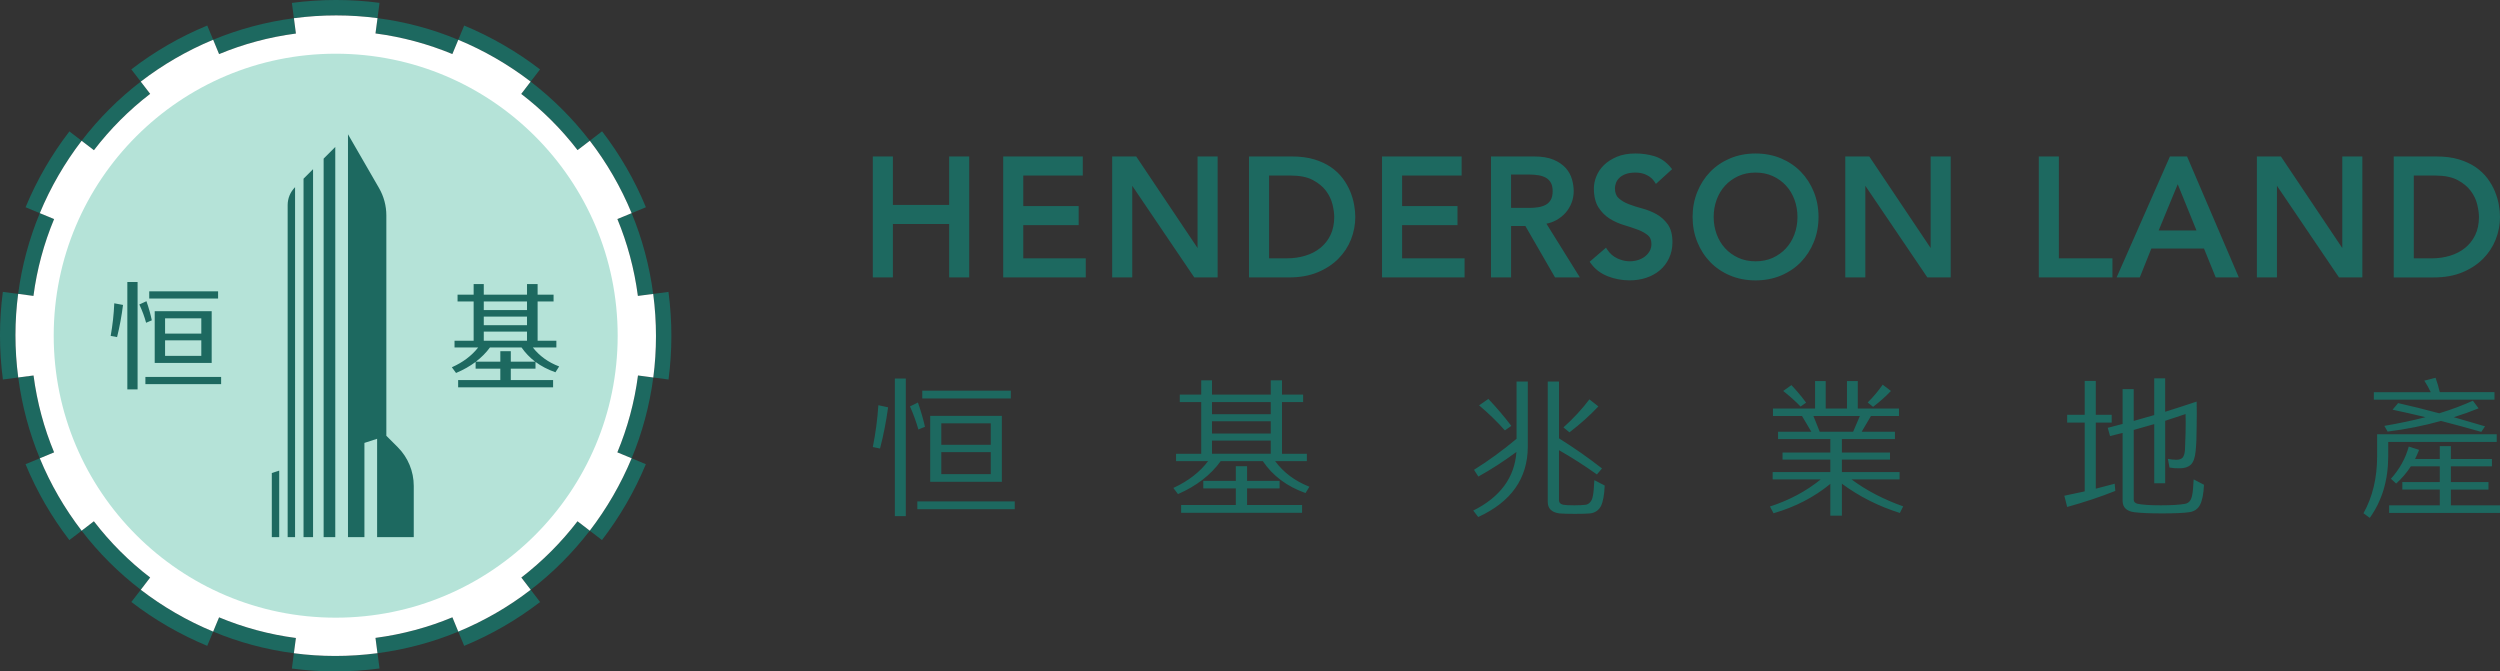
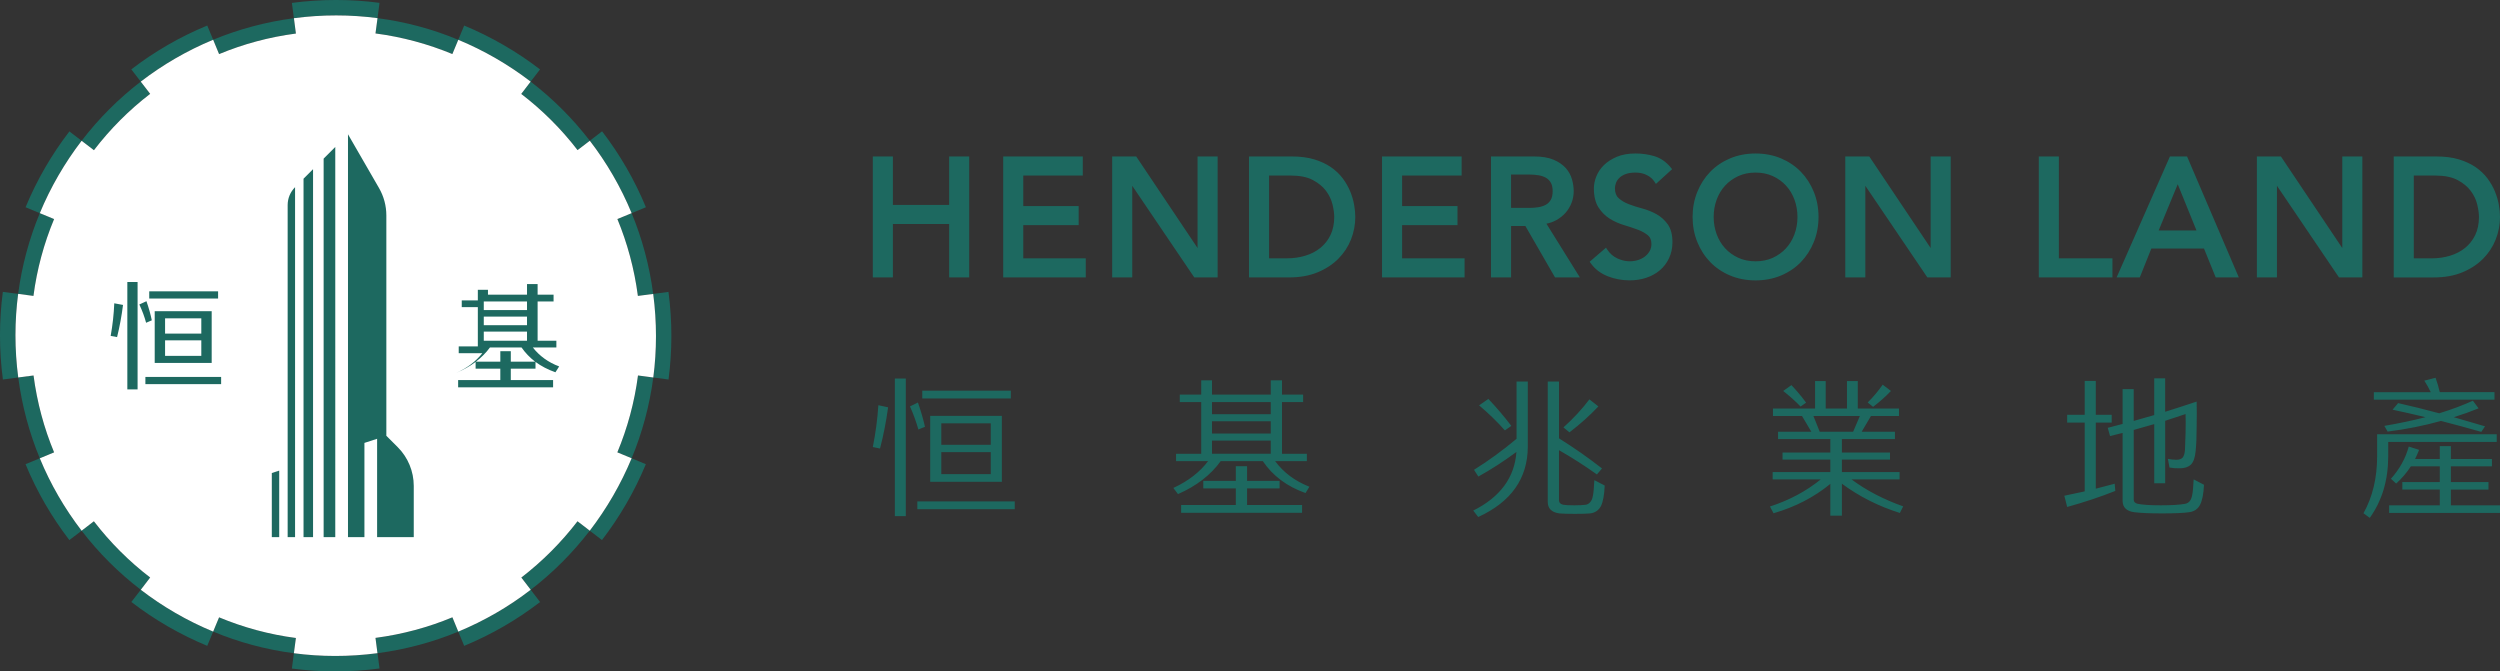
<svg xmlns="http://www.w3.org/2000/svg" id="a" data-name="Layer 1" width="300" height="80.567" viewBox="0 0 300 80.567">
  <rect x="0" y="0" width="300" height="80.567" fill="#333333" stroke="none" />
  <path d="m122.793,31.001h7.497v2.289h-9.906v-14.515h9.55v2.29h-7.141v3.665h6.647v2.29h-6.647v3.981Zm-8.896-6.41h-6.751v-5.816h-2.408v14.515h2.408v-6.41h6.751v6.41h2.408v-14.515h-2.408v5.816Zm29.811,5.172l-7.288-10.875-.076-.113h-2.883v14.515h2.408v-10.996l7.368,10.884.076.112h2.803v-14.515h-2.408v10.988Zm41.863-2.921l4.013,6.448h-2.98l-3.561-6.172h-1.715v6.172h-2.408v-14.515h5.18c.926,0,1.704.129,2.314.385.614.259,1.107.594,1.466.996.361.403.616.863.757,1.366.138.489.207.968.207,1.424,0,.478-.085.944-.254,1.386-.169.443-.414.849-.729,1.206-.316.358-.706.663-1.159.906-.346.187-.725.32-1.133.397Zm-.061-2.278c.245-.138.437-.33.586-.588.147-.257.223-.603.223-1.03s-.076-.773-.223-1.03c-.149-.258-.341-.45-.587-.587-.257-.143-.555-.243-.886-.297-.345-.057-.701-.086-1.057-.086h-2.238v4.001h2.238c.355,0,.711-.029,1.056-.086.331-.054.629-.154.887-.297Zm-17.257,2.455h6.647v-2.29h-6.647v-3.665h7.141v-2.29h-9.55v14.515h9.906v-2.289h-7.497v-3.981Zm-5.76-2.456c.094.53.142,1.024.142,1.469,0,.924-.172,1.831-.512,2.695-.341.866-.853,1.648-1.52,2.321-.667.674-1.503,1.222-2.486,1.629-.984.407-2.131.613-3.412.613h-4.824v-14.515h5.141c1.009,0,1.909.117,2.675.347.767.231,1.444.545,2.009.934.568.39,1.047.845,1.425,1.354.373.502.674,1.027.892,1.559.217.528.375,1.064.47,1.595Zm-2.385,1.469c0-.426-.071-.935-.211-1.513-.136-.564-.398-1.108-.777-1.619-.379-.507-.913-.946-1.586-1.301-.671-.355-1.564-.534-2.651-.534h-2.594v9.935h2.139c.776,0,1.519-.107,2.211-.316.684-.207,1.291-.521,1.803-.934.509-.409.918-.928,1.216-1.544.298-.615.45-1.346.45-2.174Zm38.667-.331c-.526-.293-1.105-.524-1.721-.687-.59-.156-1.139-.333-1.634-.526-.475-.185-.878-.428-1.196-.721-.29-.268-.432-.653-.432-1.177,0-.184.039-.389.115-.61.073-.214.203-.418.387-.608.184-.19.437-.349.752-.474.318-.126.729-.19,1.222-.19.51,0,.97.104,1.367.308.392.202.699.472.911.801l.163.253,1.944-1.77-.153-.187c-.558-.684-1.219-1.145-1.963-1.369-.722-.217-1.485-.327-2.27-.327-.875,0-1.637.136-2.266.406-.627.268-1.15.609-1.554,1.013-.406.406-.708.862-.898,1.355-.189.489-.284.959-.284,1.397,0,.956.186,1.731.554,2.304.362.564.819,1.02,1.356,1.355.526.327,1.106.586,1.723.769.586.174,1.139.358,1.645.548.48.181.885.407,1.204.67.284.235.422.575.422,1.04,0,.334-.075.63-.222.879-.152.258-.352.478-.594.656-.246.18-.523.317-.823.407-.865.259-1.673.146-2.442-.205-.488-.223-.895-.575-1.21-1.047l-.16-.24-1.959,1.685.137.19c.502.697,1.185,1.219,2.032,1.552.83.327,1.72.492,2.645.492.697,0,1.363-.104,1.98-.31.622-.207,1.17-.51,1.627-.898.461-.391.832-.879,1.103-1.449.273-.573.41-1.222.41-1.929,0-.894-.189-1.613-.561-2.136-.364-.51-.821-.922-1.359-1.222Zm18.885-2.672c.373.923.563,1.934.563,3.004,0,1.069-.189,2.08-.563,3.003-.373.923-.897,1.736-1.557,2.417-.662.681-1.465,1.223-2.39,1.611-.924.387-1.949.583-3.046.583s-2.122-.196-3.046-.583c-.925-.388-1.728-.93-2.389-1.611-.66-.68-1.184-1.493-1.557-2.417-.374-.923-.563-1.934-.563-3.003,0-1.07.189-2.08.563-3.004.373-.923.897-1.735,1.557-2.416.662-.681,1.465-1.224,2.389-1.611.924-.387,1.949-.583,3.046-.583s2.122.196,3.046.583c.924.388,1.728.929,2.389,1.611.66.681,1.184,1.493,1.557,2.416Zm-1.965,3.004c0-.731-.121-1.43-.361-2.078-.237-.644-.58-1.211-1.016-1.686-.437-.474-.969-.857-1.581-1.137-.61-.28-1.307-.423-2.07-.423s-1.459.142-2.069.423c-.612.28-1.144.663-1.581,1.137-.437.474-.779,1.041-1.017,1.686-.239.648-.36,1.347-.36,2.078s.121,1.43.36,2.078c.238.645.58,1.212,1.017,1.686.435.473.968.856,1.581,1.138.609.28,1.306.422,2.069.422.765,0,1.461-.142,2.07-.422.612-.282,1.145-.664,1.581-1.138.437-.475.779-1.042,1.017-1.686.239-.648.36-1.346.36-2.078Zm15.983,3.73l-7.288-10.875-.076-.113h-2.883v14.515h2.408v-10.996l7.368,10.884.076.112h2.803v-14.515h-2.408v10.988Zm15.386-10.988h-2.408v14.515h8.838v-2.289h-6.43v-12.226Zm15.383,0l6.212,14.515h-2.774l-1.404-3.462h-6.322l-1.385,3.462h-2.779l6.397-14.515h2.055Zm1.134,8.883l-2.254-5.55-2.288,5.55h4.542Zm17.493,2.106l-7.288-10.875-.076-.113h-2.883v14.515h2.408v-10.996l7.368,10.884.076.112h2.803v-14.515h-2.408v10.988Zm18.785-5.199c.094.53.142,1.024.142,1.469,0,.924-.172,1.831-.512,2.695-.341.866-.853,1.648-1.52,2.321-.667.674-1.503,1.222-2.486,1.629-.984.407-2.131.613-3.412.613h-4.824v-14.515h5.141c1.009,0,1.909.117,2.675.347.767.231,1.444.545,2.009.934.568.39,1.047.845,1.425,1.354.374.502.674,1.027.892,1.559.217.528.375,1.064.47,1.595Zm-2.385,1.469c0-.426-.071-.935-.211-1.513-.136-.564-.398-1.108-.777-1.619-.379-.507-.913-.946-1.586-1.301-.671-.355-1.564-.534-2.651-.534h-2.594v9.935h2.139c.775,0,1.519-.107,2.211-.316.684-.207,1.291-.521,1.803-.934.509-.409.918-.928,1.217-1.544.298-.615.45-1.346.45-2.174Zm-176.173,21.782h-10.628v-.935h10.628v.935Zm-10.304,3.399c-.204-.911-.486-1.882-.845-2.913l-.953.468c.419.947.755,1.87,1.007,2.769l.791-.324Zm-3.615,10.719h1.313v-16.509h-1.313v16.509Zm-2.644-8.29l.864.18c.419-1.606.743-3.255.971-4.946l-1.169-.252c-.108,1.667-.33,3.339-.665,5.017Zm14.153-3.741h1.331v7.913h-8.596v-7.913h7.266Zm0,4.352h-5.935v2.644h5.935v-2.644Zm0-3.453h-5.935v2.572h5.935v-2.572Zm-8.812,10.304h11.689v-.935h-11.689v.935Zm39.569-2.5h3.902v-.899h-3.902v-1.762h-1.349v1.762h-3.902v.899h3.902v1.996h-6.564v.935h14.513v-.935h-6.6v-1.996Zm7.482-.198l-.468.756c-2.23-.791-3.939-2.068-5.125-3.831h-5.054c-1.199,1.667-2.907,2.986-5.125,3.957l-.557-.738c1.774-.815,3.166-1.888,4.173-3.219h-3.849v-.881h3.021v-6.204h-2.572v-.899h2.572v-1.709h1.295v1.709h7.05v-1.709h1.349v1.709h2.535v.899h-2.535v6.204h2.985v.881h-3.812c1.007,1.367,2.38,2.392,4.119,3.075Zm-4.64-5.539h-7.05v1.582h7.05v-1.582Zm0-2.32h-7.05v1.475h7.05v-1.475Zm0-2.302h-7.05v1.456h7.05v-1.456Zm39.317.522l-1.079-.845c-.887,1.175-1.924,2.296-3.111,3.363l.719.594c1.283-.983,2.44-2.02,3.471-3.111Zm-11.222,2.877l.773-.54c-.827-1.091-1.744-2.17-2.751-3.237l-1.115.773c1.127.947,2.158,1.948,3.093,3.003Zm10.557,7.877c-.06.324-.162.564-.306.719-.143.18-.318.287-.521.324-.324.047-.798.072-1.421.072-.612,0-1.056-.025-1.331-.072-.324-.084-.485-.258-.485-.522v-6.024c1.594.911,3.111,1.882,4.55,2.913l.612-.719c-1.607-1.259-3.327-2.464-5.162-3.615v-6.816h-1.349v14.441c0,.791.461,1.253,1.385,1.385.42.035,1.043.054,1.87.054.839,0,1.451-.018,1.835-.054.587-.072,1.019-.366,1.295-.882.252-.515.401-1.337.45-2.463l-1.241-.647c-.048.947-.108,1.582-.18,1.906Zm-9.154-6.87c-1.654,1.391-3.357,2.632-5.107,3.723l.522.809c1.498-.828,3.021-1.811,4.567-2.95-.215,3.069-1.942,5.413-5.179,7.032l.594.773c3.956-1.81,5.941-4.628,5.952-8.452v-7.805h-1.349v6.87Zm34.746-4.334c-.527-.72-1.115-1.421-1.762-2.105l-.99.701c.755.588,1.451,1.211,2.086,1.87l.666-.467Zm5.444,9.207c1.774,1.319,3.842,2.398,6.204,3.237l-.396.791c-2.53-.791-4.85-1.96-6.959-3.507v3.83h-1.385v-3.812c-1.942,1.595-4.214,2.769-6.816,3.525l-.431-.809c2.326-.756,4.358-1.84,6.096-3.255h-5.772v-.881h6.923v-1.493h-5.736v-.845h5.736v-1.618h-6.276v-.882h3.993l-1.115-1.888h-3.489v-.899h5.054v-3.291h1.277v3.291h2.554v-3.291h1.295v3.291h4.945v.899h-3.363l-1.115,1.888h3.992v.882h-6.366v1.618h5.773v.845h-5.773v1.493h6.923v.881h-5.772Zm.198-5.719l.809-1.888h-5.575l.755,1.888h4.011Zm4.537-4.892l-.989-.755c-.516.744-1.115,1.456-1.798,2.14l.647.521c.803-.612,1.517-1.247,2.14-1.907Zm24.583,11.726v-7.931h1.907v-.935h-1.907v-4.065h-1.331v4.065h-2.104v.935h2.104v8.255c-.803.179-1.619.353-2.446.521l.342,1.349c2.038-.564,3.962-1.205,5.773-1.924l-.072-.864c-.744.204-1.499.402-2.266.594Zm11.744-1.115c-.048.947-.108,1.576-.18,1.889-.059.323-.162.57-.306.737-.144.168-.324.27-.54.306-.659.119-1.63.179-2.913.179s-2.206-.06-2.77-.179c-.323-.072-.485-.24-.485-.504v-8.362c.851-.24,1.672-.474,2.463-.701v7.103h1.313v-7.499c.851-.276,1.666-.546,2.446-.81.023.6.023,1.373,0,2.32-.025.936-.048,1.607-.072,2.015-.036.408-.126.702-.27.881-.156.18-.408.27-.755.27-.324,0-.666-.037-1.025-.108l.198,1.042c.395.072.809.102,1.24.09.576,0,1.019-.15,1.331-.45.299-.3.485-.822.557-1.565.084-.755.126-1.732.126-2.932.024-1.199.024-2.218,0-3.057-1.259.42-2.518.827-3.777,1.222v-4.01h-1.313v4.406c-.815.24-1.636.475-2.463.702v-3.812h-1.331v4.173c-.6.156-1.193.312-1.78.468l.27.989c.515-.132,1.019-.257,1.51-.378v8.146c0,.779.461,1.235,1.385,1.367.755.096,1.876.144,3.362.144,1.499,0,2.583-.048,3.256-.144.587-.085,1.013-.372,1.277-.864.276-.515.438-1.324.485-2.428l-1.241-.647Zm36.098-10.467h-6.564c-.132-.575-.3-1.151-.504-1.726l-1.349.342c.287.456.545.917.773,1.385h-6.834v.899h14.477v-.899Zm.269,5.053h-14.351v2.643c0,2.602-.546,4.88-1.637,6.834l.756.557c1.475-2.074,2.212-4.537,2.212-7.391v-1.726h13.02v-.917Zm-13.092-.323c2.218-.276,4.352-.702,6.403-1.277,1.594.408,3.207.845,4.837,1.313l.449-.666c-1.295-.383-2.547-.749-3.758-1.097,1.019-.311,2.014-.665,2.985-1.061l-.683-.917c-1.235.564-2.584,1.067-4.046,1.511-1.726-.468-3.369-.875-4.927-1.223l-.666.791c1.306.276,2.626.575,3.956.899-1.546.396-3.195.744-4.946,1.043l.396.684Zm7.589,8.848v-1.889h4.514v-.899h-4.514v-1.888h4.927v-.882h-4.927v-1.547h-1.331v1.547h-2.967c.18-.347.342-.713.485-1.097l-1.24-.395c-.384,1.414-1.097,2.703-2.14,3.866l.629.576c.684-.623,1.271-1.312,1.763-2.068h3.471v1.888h-4.496v.899h4.496v1.889h-6.079v.917h13.308v-.917h-5.898Z" fill="#1d6960" />
  <g>
    <g>
      <path d="m45.541,80.219c-3.575.472-7.105.455-10.515.006l.239-1.836c3.257.432,6.622.443,10.032-.006h.006l.239,1.836ZM2.178,35.264l-1.836-.239c-.449,3.41-.466,6.94.006,10.515l1.842-.244c-.449-3.41-.438-6.775-.011-10.032Zm38.105,5.019v.006h.006v-.006h-.006Zm35.513-14.704l-1.711.705c1.194,2.887,2.035,5.979,2.461,9.225l1.836-.239c-.449-3.41-1.33-6.656-2.586-9.691Zm-21.508,48.501h-.006c-2.887,1.199-5.979,2.041-9.225,2.467l.239,1.836h.006c3.41-.449,6.656-1.33,9.691-2.586l-.705-1.716ZM4.026,45.058l-1.836.239v.006c.449,3.41,1.33,6.656,2.586,9.691l1.716-.711c-1.199-2.888-2.041-5.979-2.467-9.225ZM35.27,2.184c-3.41.449-6.656,1.33-9.691,2.586l.711,1.722c2.887-1.199,5.974-2.041,9.219-2.467l-.239-1.842Zm5.013,38.099v.006h.006v-.006h-.006Zm0,0v.006h.006v-.006h-.006Zm0,0v.006h.006v-.006h-.006Zm23.401,30.488c-2.632,2.029-5.548,3.723-8.691,5.025l.711,1.705c3.291-1.358,6.343-3.137,9.106-5.258l-1.125-1.472ZM24.869,3.065c-3.297,1.359-6.349,3.138-9.111,5.258l1.131,1.472c2.632-2.023,5.548-3.723,8.691-5.025l-.711-1.705Zm47.381,12.692l-1.472,1.131c2.023,2.632,3.723,5.548,5.019,8.691l1.711-.711c-1.359-3.297-3.138-6.349-5.258-9.111ZM4.776,54.993l-1.711.711c1.359,3.291,3.138,6.343,5.258,9.106l1.472-1.125c-2.023-2.637-3.723-5.547-5.019-8.691Zm64.524,7.56c-1.938,2.524-4.2,4.797-6.741,6.752l1.125,1.466c2.671-2.046,5.047-4.439,7.088-7.088l-1.472-1.131ZM16.888,9.795c-2.671,2.052-5.053,4.445-7.093,7.099l1.478,1.131c1.933-2.529,4.206-4.809,6.747-6.764l-1.131-1.466Zm46.79,0l-1.131,1.478c2.529,1.932,4.803,4.2,6.758,6.741l1.472-1.125c-2.052-2.671-4.445-5.053-7.099-7.093ZM11.267,62.553l-1.472,1.131c2.052,2.671,4.445,5.053,7.099,7.088l1.125-1.472c-2.529-1.938-4.797-4.206-6.753-6.747Zm64.529-7.56c-1.296,3.115-2.99,6.036-5.025,8.691l1.466,1.12c2.137-2.78,3.91-5.837,5.263-9.1l-1.705-.711ZM8.328,15.769c-2.137,2.78-3.91,5.837-5.258,9.1l1.705.711c1.29-3.109,2.984-6.031,5.019-8.685l-1.466-1.125ZM55.704,3.065l-.711,1.711c3.109,1.29,6.031,2.984,8.685,5.019l1.125-1.466c-2.78-2.137-5.843-3.91-9.1-5.263ZM16.894,70.772l-1.131,1.466c2.779,2.137,5.843,3.91,9.106,5.263l.711-1.711c-3.109-1.29-6.031-2.978-8.685-5.019Zm59.664-25.714c-.421,3.211-1.262,6.303-2.478,9.225l1.716.711c1.273-3.064,2.154-6.321,2.598-9.691l-1.836-.244ZM4.776,25.579c-1.273,3.064-2.154,6.315-2.598,9.685l1.836.244c.421-3.206,1.262-6.303,2.478-9.219l-1.716-.711ZM45.302,2.178l-.244,1.836c3.206.421,6.304,1.262,9.225,2.473l.711-1.711c-3.069-1.279-6.321-2.16-9.691-2.598Zm-19.013,71.901l-.711,1.711c3.064,1.279,6.315,2.16,9.685,2.598l.244-1.83c-3.206-.42-6.303-1.262-9.219-2.478Zm53.929-39.054l-1.836.244c.449,3.41.438,6.775.011,10.032l1.83.239c.449-3.41.466-6.94-.006-10.515ZM35.026.348l.244,1.836c3.41-.449,6.775-.438,10.032-.006l.239-1.836c-3.41-.449-6.94-.466-10.515.006Z" fill="#1d6960" />
      <path d="m78.383,35.27l-1.836.239c-.426-3.245-1.268-6.338-2.461-9.225l1.711-.705c-1.296-3.143-2.995-6.059-5.019-8.691l-1.472,1.125c-1.955-2.541-4.229-4.809-6.758-6.741l1.131-1.478c-2.654-2.035-5.576-3.729-8.685-5.019l-.711,1.711c-2.921-1.211-6.019-2.052-9.225-2.473l.244-1.836c-3.257-.432-6.622-.443-10.032.006l.239,1.842c-3.245.426-6.332,1.268-9.219,2.467l-.711-1.722c-3.143,1.302-6.059,3.001-8.691,5.025l1.131,1.466c-2.541,1.955-4.814,4.234-6.747,6.764l-1.478-1.131c-2.035,2.654-3.729,5.576-5.019,8.685l1.716.711c-1.216,2.916-2.058,6.014-2.478,9.219l-1.836-.244c-.426,3.257-.438,6.622.011,10.032l1.836-.239c.426,3.245,1.268,6.338,2.467,9.225l-1.716.711c1.296,3.143,2.995,6.053,5.019,8.691l1.472-1.131c1.955,2.541,4.223,4.809,6.753,6.747l-1.125,1.472c2.654,2.041,5.576,3.729,8.685,5.019l.711-1.711c2.916,1.216,6.014,2.058,9.219,2.478l-.244,1.83c3.257.432,6.622.443,10.032-.006l-.239-1.836c3.245-.426,6.338-1.267,9.225-2.467h.006l.705,1.716c3.143-1.302,6.059-2.995,8.691-5.025l-1.125-1.466c2.541-1.955,4.803-4.229,6.741-6.752l1.472,1.131c2.035-2.654,3.729-5.576,5.025-8.691l-1.716-.711c1.216-2.922,2.058-6.014,2.478-9.225l1.836.244c.426-3.257.438-6.622-.011-10.032Zm-38.094,5.019h-.006v-.006h.006v.006Z" fill="#fff" />
    </g>
-     <circle cx="40.283" cy="40.283" r="33.838" fill="#b5e3d8" />
-     <path d="m13.714,36.396l1.048.196c-.168,1.333-.405,2.619-.713,3.859l-.769-.14c.233-1.295.378-2.6.433-3.915Zm1.566,10.332v-12.891h1.23v12.891h-1.23Zm1.44-10.192l.853-.391c.28.802.494,1.566.643,2.293l-.685.294c-.186-.708-.457-1.44-.811-2.195Zm.727,8.696h9.088v.867h-9.088v-.867Zm.461-10.276h8.263v.867h-8.263v-.867Zm7.494,2.39v6.208h-6.837v-6.208h6.837Zm-5.593,2.685h4.348v-1.832h-4.348v1.832Zm4.348.811h-4.348v1.86h4.348v-1.86Zm33.897-5.48h5.187v-1.273h1.272v1.273h1.915v.811h-1.915v4.712h2.251v.811h-2.825c.802,1.025,1.855,1.785,3.16,2.278l-.448.699c-.904-.317-1.701-.732-2.391-1.244v.811h-2.965v1.371h5.076v.867h-11.395v-.867h5.061v-1.371h-2.964v-.811c-.681.513-1.464.956-2.349,1.328l-.503-.685c1.323-.587,2.377-1.379,3.16-2.376h-2.838v-.811h2.293v-4.712h-1.93v-.811h1.93v-1.273h1.216v1.273Zm3.243,6.781v1.258h2.922c-.634-.485-1.179-1.053-1.636-1.706h-3.789c-.466.634-1.03,1.202-1.691,1.706h2.936v-1.258h1.258Zm1.944-5.97h-5.187v1.035h5.187v-1.035Zm0,1.818h-5.187v1.035h5.187v-1.035Zm0,1.804h-5.187v1.091h5.187v-1.091Zm-21.483,24.66V16.113l3.723,6.45c.577,1,.881,2.134.881,3.289v26.442l1.362,1.362c1.234,1.234,1.927,2.907,1.927,4.652v6.145h-4.398v-11.799l-1.522.494v11.305h-1.972Zm-1.525,0V17.638l-1.397,1.397v45.418h1.397Zm-4.825,0V22.461c-.569.569-.889,1.341-.889,2.146v39.847h.889Zm2.158,0V20.302l-1.142,1.142v43.009h1.142Zm-4.061,0v-7.981l-.889.287v7.694h.889Z" fill="#1d6960" />
+     <path d="m13.714,36.396l1.048.196c-.168,1.333-.405,2.619-.713,3.859l-.769-.14c.233-1.295.378-2.6.433-3.915Zm1.566,10.332v-12.891h1.23v12.891h-1.23Zm1.44-10.192l.853-.391c.28.802.494,1.566.643,2.293l-.685.294c-.186-.708-.457-1.44-.811-2.195Zm.727,8.696h9.088v.867h-9.088v-.867Zm.461-10.276h8.263v.867h-8.263v-.867Zm7.494,2.39v6.208h-6.837v-6.208h6.837Zm-5.593,2.685h4.348v-1.832h-4.348v1.832Zm4.348.811h-4.348v1.86h4.348v-1.86Zm33.897-5.48h5.187v-1.273h1.272v1.273h1.915v.811h-1.915v4.712h2.251v.811h-2.825c.802,1.025,1.855,1.785,3.16,2.278l-.448.699c-.904-.317-1.701-.732-2.391-1.244v.811h-2.965v1.371h5.076v.867h-11.395v-.867h5.061v-1.371h-2.964v-.811c-.681.513-1.464.956-2.349,1.328c1.323-.587,2.377-1.379,3.16-2.376h-2.838v-.811h2.293v-4.712h-1.93v-.811h1.93v-1.273h1.216v1.273Zm3.243,6.781v1.258h2.922c-.634-.485-1.179-1.053-1.636-1.706h-3.789c-.466.634-1.03,1.202-1.691,1.706h2.936v-1.258h1.258Zm1.944-5.97h-5.187v1.035h5.187v-1.035Zm0,1.818h-5.187v1.035h5.187v-1.035Zm0,1.804h-5.187v1.091h5.187v-1.091Zm-21.483,24.66V16.113l3.723,6.45c.577,1,.881,2.134.881,3.289v26.442l1.362,1.362c1.234,1.234,1.927,2.907,1.927,4.652v6.145h-4.398v-11.799l-1.522.494v11.305h-1.972Zm-1.525,0V17.638l-1.397,1.397v45.418h1.397Zm-4.825,0V22.461c-.569.569-.889,1.341-.889,2.146v39.847h.889Zm2.158,0V20.302l-1.142,1.142v43.009h1.142Zm-4.061,0v-7.981l-.889.287v7.694h.889Z" fill="#1d6960" />
  </g>
</svg>